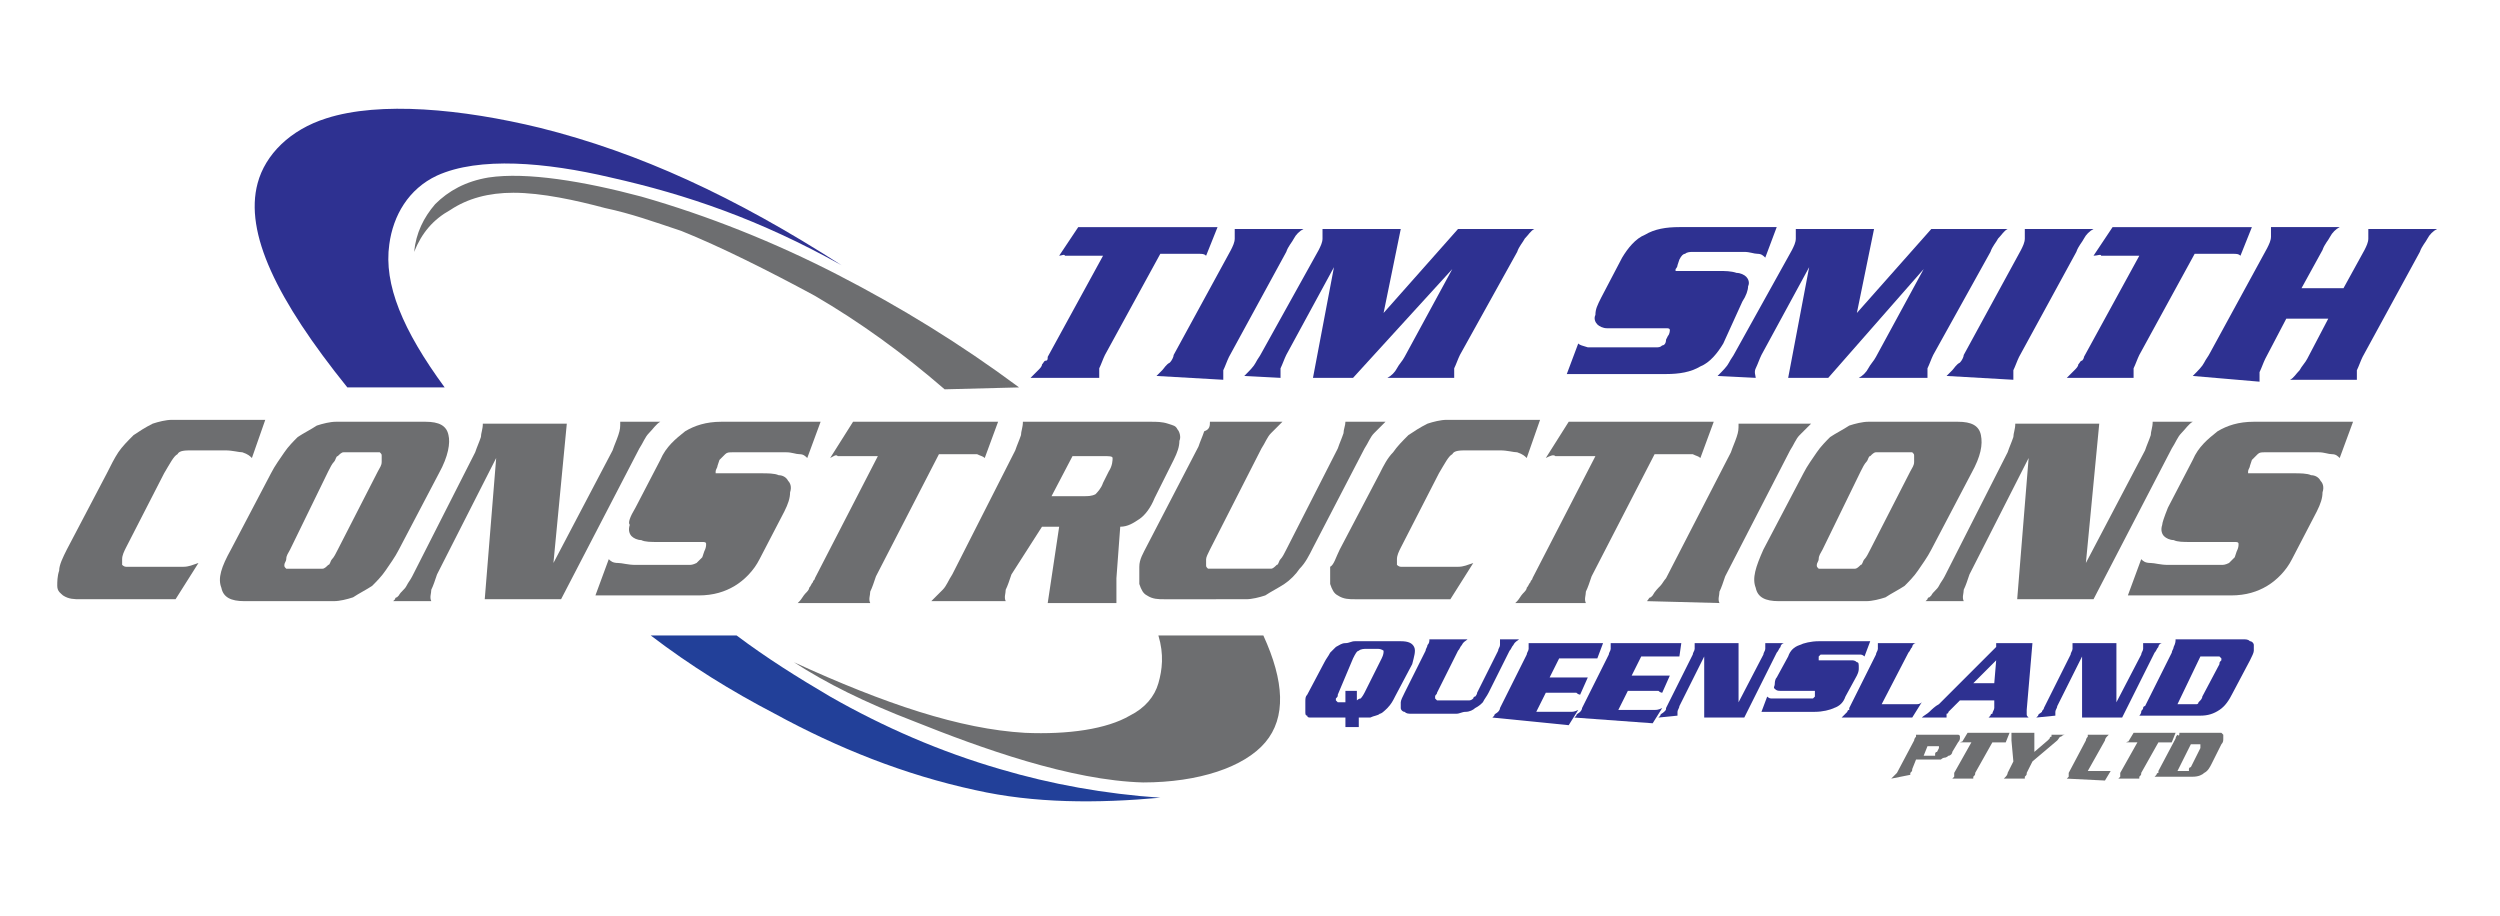
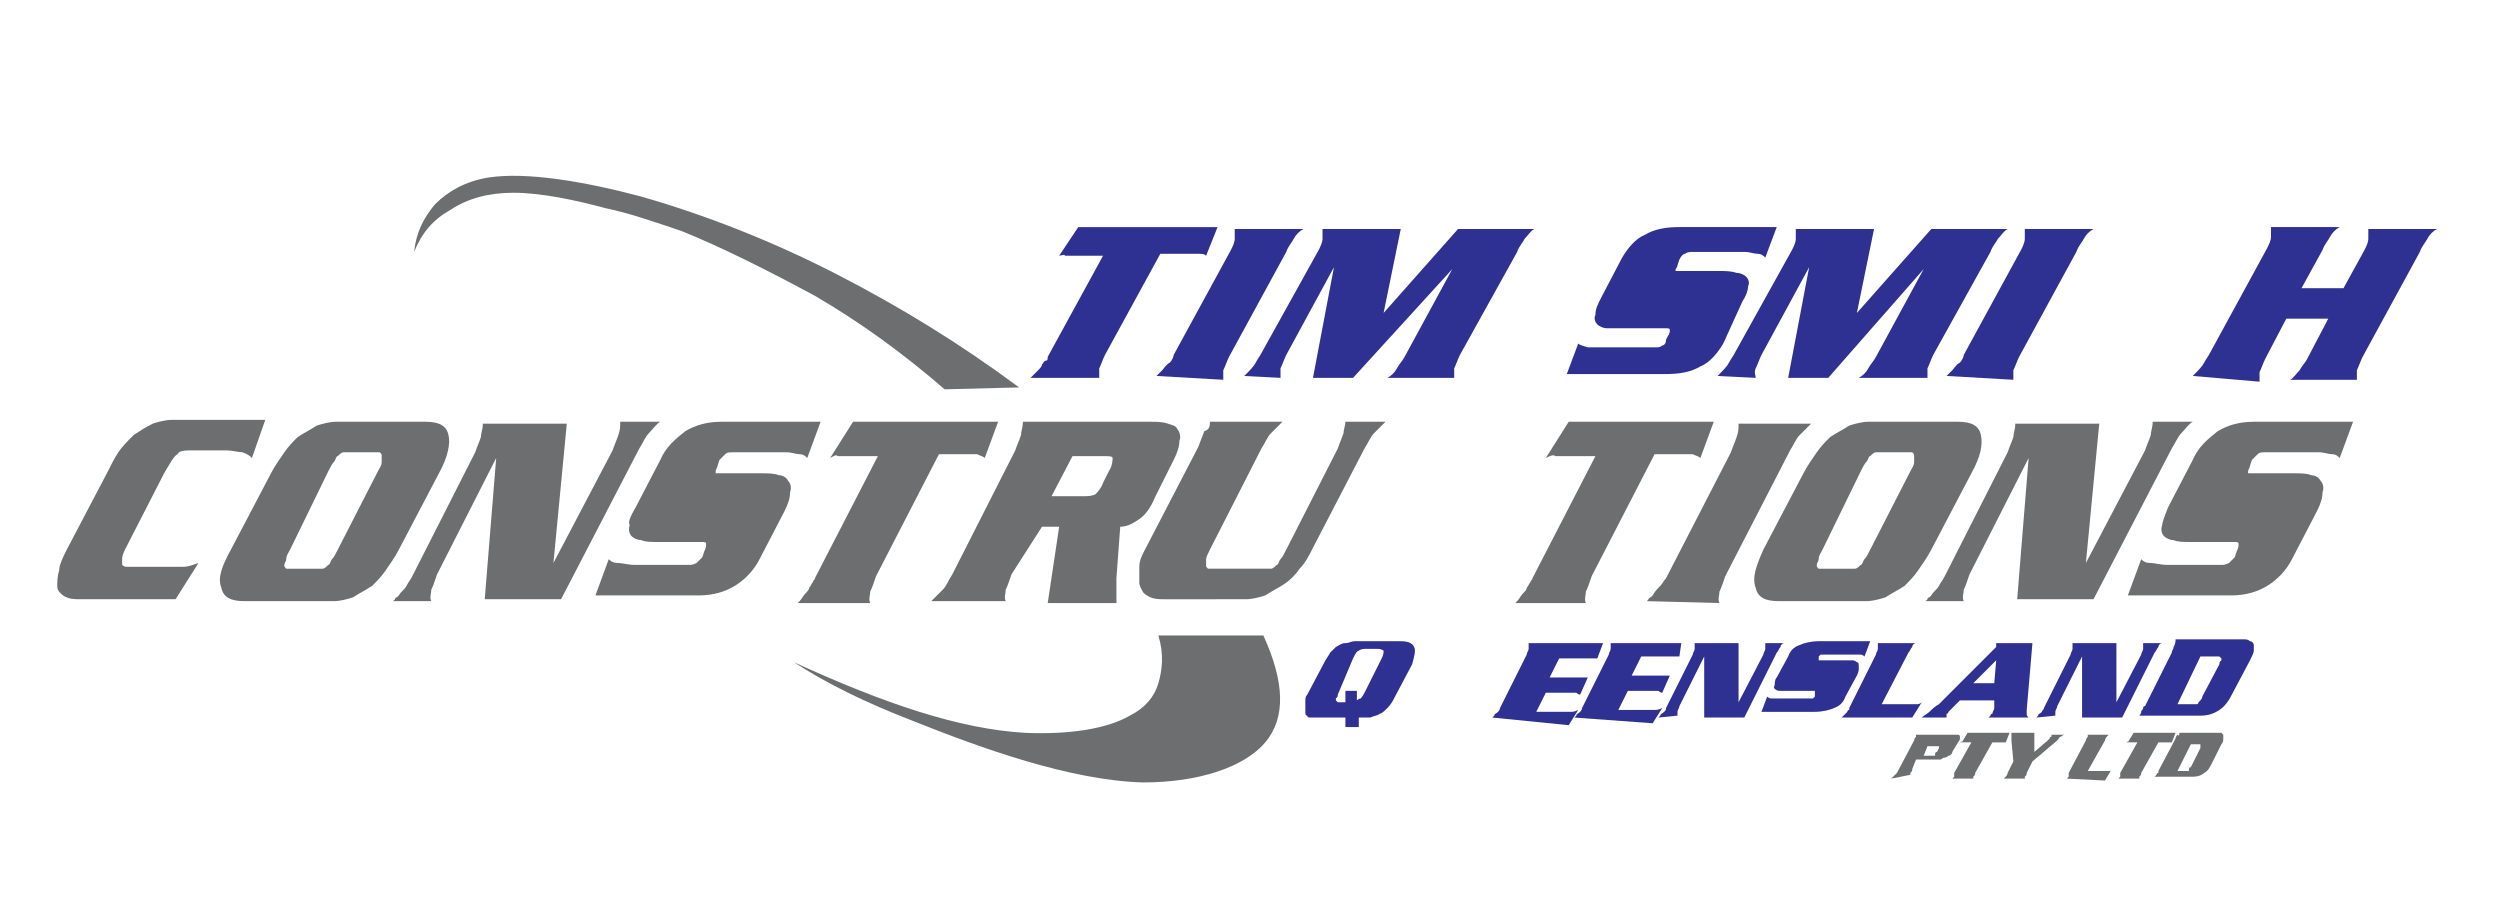
<svg xmlns="http://www.w3.org/2000/svg" version="1.1" id="Layer_1" x="0px" y="0px" viewBox="0 0 131 48" style="enable-background:new 0 0 131 48;" xml:space="preserve">
  <style type="text/css">
	.st0{fill:#2E3191;}
	.st1{fill:#6D6E70;}
	.st2{fill:#224099;}
</style>
  <g>
-     <path class="st0" d="M44.1,13.9C38.5,10.3,33.5,8,28.3,6.7c-4.1-1-8.4-1.4-11.2-0.5c-1.9,0.6-3.2,1.9-3.6,3.4   c-0.7,2.6,1,6.1,4.7,10.7h5.1c-2.2-3-3.2-5.4-2.9-7.5c0.2-1.5,1-2.9,2.5-3.6c2.2-1,5.7-0.7,9.1,0.1C36,10.2,39.8,11.5,44.1,13.9   L44.1,13.9z" />
    <path class="st1" d="M53.4,20.3c-3.1-2.3-6.2-4.2-9.5-5.9c-3.3-1.7-6.8-3.1-10.3-4.1c-3-0.8-6-1.3-8-1c-1.2,0.2-2.1,0.7-2.8,1.4   c-0.6,0.7-1,1.5-1.1,2.5c0.4-1,1-1.7,1.9-2.2c0.9-0.6,2-0.9,3.3-0.9c1.5,0,3.3,0.4,4.8,0.8c1.4,0.3,2.5,0.7,4,1.2   c2,0.8,4.6,2.1,7,3.4c2.4,1.4,4.6,3,6.8,4.9L53.4,20.3L53.4,20.3z" />
    <path class="st1" d="M66.2,33.3h-5.5c0.3,1,0.2,1.8,0,2.5c-0.2,0.7-0.7,1.3-1.5,1.7c-1.2,0.7-3.2,1-5.5,0.9   c-3.4-0.2-7.3-1.5-12.1-3.7c1.7,1.1,3.7,2.1,6.3,3.1c3.5,1.4,8.2,3.1,12,3.2c2.9,0,5.3-0.8,6.4-2.1C67.4,37.6,67.3,35.7,66.2,33.3   L66.2,33.3z" />
-     <path class="st2" d="M43.5,36.5c-1.7-1-3.3-2-4.9-3.2h-4.5c2.1,1.6,4.2,2.9,6.5,4.1c3.3,1.8,6.8,3.2,10.5,4   c3.1,0.7,6.4,0.7,9.7,0.4c-2.9-0.2-5.7-0.7-8.4-1.5C49.3,39.4,46.3,38.1,43.5,36.5L43.5,36.5z" />
    <path class="st1" d="M113.6,26.6l1.3-2.5c0.3-0.7,0.8-1.1,1.3-1.5c0.5-0.3,1.1-0.5,1.9-0.5h5.2l-0.7,1.9c-0.1-0.1-0.2-0.2-0.4-0.2   s-0.4-0.1-0.7-0.1h-2.8c-0.2,0-0.3,0-0.4,0.1c-0.1,0.1-0.2,0.2-0.3,0.3l-0.1,0.3c0,0.1-0.1,0.2-0.1,0.3c0,0.1,0,0.1,0,0.1   c0,0,0,0,0.1,0c0.1,0,0.2,0,0.3,0h2c0.3,0,0.7,0,0.9,0.1c0.2,0,0.4,0.1,0.5,0.3c0.1,0.1,0.2,0.3,0.1,0.6c0,0.3-0.1,0.6-0.3,1   l-1.3,2.5c-0.3,0.6-0.8,1.1-1.3,1.4c-0.5,0.3-1.1,0.5-1.9,0.5h-5.4l0.7-1.9c0.1,0.1,0.2,0.2,0.5,0.2c0.2,0,0.5,0.1,0.9,0.1h2.8   c0.1,0,0.2,0,0.4-0.1c0.1-0.1,0.2-0.2,0.3-0.3l0.1-0.3c0.1-0.2,0.1-0.3,0.1-0.4s-0.1-0.1-0.2-0.1h-2.3c-0.4,0-0.7,0-0.9-0.1   c-0.2,0-0.4-0.1-0.5-0.2c-0.1-0.1-0.2-0.3-0.1-0.6C113.3,27.4,113.4,27.1,113.6,26.6L113.6,26.6L113.6,26.6z" />
    <path class="st1" d="M100.9,31.5l0.1-0.1c0,0,0-0.1,0.1-0.1c0,0,0.1-0.1,0.1-0.1c0.1-0.2,0.3-0.3,0.4-0.5c0.1-0.2,0.2-0.3,0.3-0.5   l3.3-6.5c0.1-0.3,0.2-0.5,0.3-0.8c0-0.2,0.1-0.4,0.1-0.7h4.4l-0.7,7.3l3.1-5.9c0.1-0.3,0.2-0.5,0.3-0.8c0-0.2,0.1-0.4,0.1-0.7h2.1   c-0.2,0.1-0.4,0.4-0.6,0.6s-0.3,0.5-0.5,0.8l-4.1,7.9h-4l0.6-7.4l-3.1,6.1c-0.1,0.3-0.2,0.6-0.3,0.8c0,0.2-0.1,0.4,0,0.6   L100.9,31.5L100.9,31.5z" />
    <path class="st1" d="M95.5,28.8c-0.1,0.2-0.2,0.3-0.2,0.5c0,0.1-0.1,0.2-0.1,0.3s0,0.1,0.1,0.2c0.1,0,0.2,0,0.4,0h1.1   c0.1,0,0.3,0,0.4,0c0.1,0,0.2-0.1,0.3-0.2c0.1,0,0.1-0.2,0.2-0.3c0.1-0.1,0.2-0.3,0.3-0.5l2.1-4.1c0.1-0.2,0.2-0.3,0.2-0.5   c0-0.1,0-0.2,0-0.3c0-0.1,0-0.1-0.1-0.2c-0.1,0-0.2,0-0.4,0h-1.1c-0.1,0-0.3,0-0.4,0c-0.1,0-0.2,0.1-0.3,0.2   c-0.1,0-0.1,0.2-0.2,0.3c-0.1,0.1-0.2,0.3-0.3,0.5L95.5,28.8L95.5,28.8L95.5,28.8z M92.4,28.8l2.1-4c0.2-0.4,0.5-0.8,0.7-1.1   c0.2-0.3,0.5-0.6,0.7-0.8c0.3-0.2,0.7-0.4,1-0.6c0.3-0.1,0.7-0.2,1-0.2h4.7c0.7,0,1.1,0.2,1.2,0.7s0,1.1-0.5,2l-2.1,4   c-0.2,0.4-0.5,0.8-0.7,1.1c-0.2,0.3-0.5,0.6-0.7,0.8c-0.3,0.2-0.7,0.4-1,0.6c-0.3,0.1-0.7,0.2-1,0.2h-4.6c-0.7,0-1.1-0.2-1.2-0.7   C91.8,30.3,92,29.7,92.4,28.8L92.4,28.8L92.4,28.8z" />
    <path class="st1" d="M86.3,31.5L86.3,31.5c0.1-0.1,0.1-0.2,0.2-0.2c0,0,0.1-0.1,0.1-0.1c0.1-0.2,0.3-0.4,0.4-0.5   c0.1-0.1,0.2-0.3,0.3-0.4l3.4-6.6c0.1-0.3,0.2-0.5,0.3-0.8s0.1-0.4,0.1-0.7h3.8c-0.2,0.2-0.4,0.4-0.6,0.6c-0.2,0.2-0.3,0.5-0.5,0.8   l-3.4,6.6c-0.1,0.3-0.2,0.6-0.3,0.8c0,0.2-0.1,0.4,0,0.6L86.3,31.5L86.3,31.5z" />
    <path class="st1" d="M81,24l1.2-1.9h7.6L89.1,24c-0.1-0.1-0.2-0.1-0.4-0.2c-0.1,0-0.3,0-0.6,0h-1.4l-3.3,6.4   c-0.1,0.3-0.2,0.6-0.3,0.8c0,0.2-0.1,0.4,0,0.6h-3.7l0.1-0.1c0.1-0.1,0.2-0.3,0.3-0.4c0.1-0.1,0.2-0.2,0.2-0.3   c0.1-0.1,0.1-0.2,0.2-0.3c0-0.1,0.1-0.1,0.1-0.2l3.3-6.4h-1.4c-0.2,0-0.5,0-0.7,0C81.4,23.8,81.2,23.9,81,24L81,24L81,24z" />
-     <path class="st1" d="M70.2,28.8l2.1-4c0.2-0.4,0.4-0.8,0.7-1.1c0.2-0.3,0.5-0.6,0.8-0.9c0.3-0.2,0.6-0.4,1-0.6   c0.3-0.1,0.7-0.2,1-0.2h4.9l-0.7,2c-0.1-0.1-0.2-0.2-0.5-0.3c-0.2,0-0.5-0.1-0.9-0.1h-1.7c-0.4,0-0.7,0-0.8,0.2   c-0.2,0.1-0.4,0.5-0.7,1l-2,3.9c-0.1,0.2-0.2,0.4-0.2,0.6c0,0.1,0,0.2,0,0.3c0,0,0.1,0.1,0.2,0.1c0.1,0,0.3,0,0.5,0h1.6   c0.3,0,0.6,0,0.9,0c0.3,0,0.5-0.1,0.8-0.2L76,31.4h-5c-0.3,0-0.6,0-0.9-0.2c-0.2-0.1-0.3-0.3-0.4-0.6c0-0.2,0-0.5,0-0.9   C69.9,29.6,70,29.2,70.2,28.8L70.2,28.8L70.2,28.8z" />
    <path class="st1" d="M63.4,22.1h3.8c-0.2,0.2-0.4,0.4-0.6,0.6c-0.2,0.2-0.3,0.5-0.5,0.8l-2.7,5.3c-0.1,0.2-0.2,0.4-0.2,0.5   c0,0.1,0,0.2,0,0.3s0,0.1,0.1,0.2c0.1,0,0.2,0,0.4,0h2.5c0.1,0,0.3,0,0.4,0c0.1,0,0.2-0.1,0.3-0.2c0.1,0,0.1-0.2,0.2-0.3   c0.1-0.1,0.2-0.3,0.3-0.5l2.7-5.3c0.1-0.3,0.2-0.5,0.3-0.8c0-0.2,0.1-0.4,0.1-0.6h2.1c-0.2,0.2-0.4,0.4-0.6,0.6s-0.3,0.5-0.5,0.8   l-2.7,5.2c-0.2,0.4-0.4,0.8-0.7,1.1c-0.2,0.3-0.5,0.6-0.8,0.8c-0.3,0.2-0.7,0.4-1,0.6c-0.3,0.1-0.7,0.2-1,0.2H61   c-0.3,0-0.6,0-0.9-0.2c-0.2-0.1-0.3-0.3-0.4-0.6c0-0.2,0-0.5,0-0.9s0.2-0.7,0.4-1.1l2.7-5.2c0.1-0.3,0.2-0.5,0.3-0.8   C63.4,22.5,63.4,22.3,63.4,22.1L63.4,22.1L63.4,22.1z" />
    <path class="st1" d="M55.1,26h1.7c0.2,0,0.4,0,0.6-0.1c0.1-0.1,0.3-0.3,0.4-0.6l0.3-0.6c0.2-0.3,0.2-0.6,0.2-0.7   c0-0.1-0.2-0.1-0.5-0.1h-1.6L55.1,26L55.1,26L55.1,26z M48.8,31.5c0.2-0.2,0.4-0.4,0.6-0.6c0.2-0.2,0.3-0.5,0.5-0.8l3.3-6.5   c0.1-0.3,0.2-0.5,0.3-0.8c0-0.2,0.1-0.4,0.1-0.7h6.7c0.3,0,0.6,0,0.9,0.1s0.4,0.1,0.5,0.3c0.1,0.1,0.2,0.4,0.1,0.6   c0,0.3-0.1,0.6-0.3,1l-1,2c-0.2,0.5-0.5,0.9-0.8,1.1c-0.3,0.2-0.6,0.4-1,0.4c0,0,0,0,0,0h0c0,0,0,0,0,0h0l-0.2,2.7   c0,0.1,0,0.3,0,0.5c0,0.2,0,0.5,0,0.8h-3.6l0.6-4h-0.9L53,30.1c-0.1,0.3-0.2,0.6-0.3,0.8c0,0.2-0.1,0.4,0,0.6L48.8,31.5L48.8,31.5z   " />
    <path class="st1" d="M43.5,24l1.2-1.9h7.6L51.6,24c-0.1-0.1-0.2-0.1-0.4-0.2c-0.1,0-0.3,0-0.6,0h-1.4l-3.3,6.4   c-0.1,0.3-0.2,0.6-0.3,0.8c0,0.2-0.1,0.4,0,0.6h-3.8l0.1-0.1c0.1-0.1,0.2-0.3,0.3-0.4c0.1-0.1,0.2-0.2,0.2-0.3   c0.1-0.1,0.1-0.2,0.2-0.3c0-0.1,0.1-0.1,0.1-0.2l3.3-6.4h-1.4c-0.2,0-0.5,0-0.7,0C43.8,23.8,43.7,23.9,43.5,24L43.5,24z" />
    <path class="st1" d="M33.3,26.6l1.3-2.5c0.3-0.7,0.8-1.1,1.3-1.5c0.5-0.3,1.1-0.5,1.9-0.5H43L42.3,24c-0.1-0.1-0.2-0.2-0.4-0.2   c-0.2,0-0.4-0.1-0.7-0.1h-2.8c-0.2,0-0.3,0-0.4,0.1c-0.1,0.1-0.2,0.2-0.3,0.3l-0.1,0.3c0,0.1-0.1,0.2-0.1,0.3c0,0.1,0,0.1,0,0.1   c0,0,0,0,0.1,0c0.1,0,0.2,0,0.3,0h2c0.3,0,0.7,0,0.9,0.1c0.2,0,0.4,0.1,0.5,0.3c0.1,0.1,0.2,0.3,0.1,0.6c0,0.3-0.1,0.6-0.3,1   l-1.3,2.5c-0.3,0.6-0.8,1.1-1.3,1.4c-0.5,0.3-1.1,0.5-1.9,0.5h-5.4l0.7-1.9c0.1,0.1,0.2,0.2,0.5,0.2c0.2,0,0.5,0.1,0.9,0.1h2.8   c0.1,0,0.2,0,0.4-0.1c0.1-0.1,0.2-0.2,0.3-0.3l0.1-0.3c0.1-0.2,0.1-0.3,0.1-0.4s-0.1-0.1-0.2-0.1h-2.3c-0.4,0-0.7,0-0.9-0.1   c-0.2,0-0.4-0.1-0.5-0.2c-0.1-0.1-0.2-0.3-0.1-0.6C32.9,27.4,33,27.1,33.3,26.6L33.3,26.6L33.3,26.6z" />
    <path class="st1" d="M20.6,31.5l0.1-0.1c0,0,0-0.1,0.1-0.1c0,0,0.1-0.1,0.1-0.1c0.1-0.2,0.3-0.3,0.4-0.5c0.1-0.2,0.2-0.3,0.3-0.5   l3.3-6.5c0.1-0.3,0.2-0.5,0.3-0.8c0-0.2,0.1-0.4,0.1-0.7h4.4l-0.7,7.3l3.1-5.9c0.1-0.3,0.2-0.5,0.3-0.8s0.1-0.4,0.1-0.7h2.1   c-0.2,0.1-0.4,0.4-0.6,0.6c-0.2,0.2-0.3,0.5-0.5,0.8l-4.1,7.9h-4L26,24l-3.1,6.1c-0.1,0.3-0.2,0.6-0.3,0.8c0,0.2-0.1,0.4,0,0.6   L20.6,31.5L20.6,31.5z" />
    <path class="st1" d="M15.2,28.8c-0.1,0.2-0.2,0.3-0.2,0.5c0,0.1-0.1,0.2-0.1,0.3s0,0.1,0.1,0.2c0.1,0,0.2,0,0.4,0h1.1   c0.1,0,0.3,0,0.4,0c0.1,0,0.2-0.1,0.3-0.2c0.1,0,0.1-0.2,0.2-0.3c0.1-0.1,0.2-0.3,0.3-0.5l2.1-4.1c0.1-0.2,0.2-0.3,0.2-0.5   s0-0.2,0-0.3c0-0.1,0-0.1-0.1-0.2c-0.1,0-0.2,0-0.4,0h-1.1c-0.1,0-0.3,0-0.4,0c-0.1,0-0.2,0.1-0.3,0.2c-0.1,0-0.1,0.2-0.2,0.3   c-0.1,0.1-0.2,0.3-0.3,0.5L15.2,28.8L15.2,28.8L15.2,28.8z M12.1,28.8l2.1-4c0.2-0.4,0.5-0.8,0.7-1.1c0.2-0.3,0.5-0.6,0.7-0.8   c0.3-0.2,0.7-0.4,1-0.6c0.3-0.1,0.7-0.2,1-0.2h4.7c0.7,0,1.1,0.2,1.2,0.7c0.1,0.4,0,1.1-0.5,2l-2.1,4c-0.2,0.4-0.5,0.8-0.7,1.1   c-0.2,0.3-0.5,0.6-0.7,0.8c-0.3,0.2-0.7,0.4-1,0.6c-0.3,0.1-0.7,0.2-1,0.2h-4.7c-0.7,0-1.1-0.2-1.2-0.7   C11.4,30.3,11.6,29.7,12.1,28.8L12.1,28.8L12.1,28.8z" />
    <path class="st1" d="M3.5,28.8l2.1-4C5.8,24.4,6,24,6.2,23.7c0.2-0.3,0.5-0.6,0.8-0.9c0.3-0.2,0.6-0.4,1-0.6c0.3-0.1,0.7-0.2,1-0.2   h4.9l-0.7,2c-0.1-0.1-0.2-0.2-0.5-0.3c-0.2,0-0.5-0.1-0.9-0.1h-1.7c-0.4,0-0.7,0-0.8,0.2c-0.2,0.1-0.4,0.5-0.7,1l-2,3.9   c-0.1,0.2-0.2,0.4-0.2,0.6c0,0.1,0,0.2,0,0.3c0,0,0.1,0.1,0.2,0.1c0.1,0,0.3,0,0.5,0h1.6c0.3,0,0.6,0,0.9,0c0.3,0,0.5-0.1,0.8-0.2   l-1.2,1.9h-5c-0.3,0-0.6,0-0.9-0.2C3.2,31.1,3,31,3,30.7c0-0.2,0-0.5,0.1-0.8C3.1,29.6,3.3,29.2,3.5,28.8L3.5,28.8L3.5,28.8z" />
    <path class="st0" d="M114.1,36.9h0.8c0.1,0,0.1,0,0.2,0c0,0,0.1,0,0.1-0.1c0,0,0.1-0.1,0.1-0.1c0,0,0.1-0.1,0.1-0.2l0.9-1.7   c0-0.1,0-0.1,0.1-0.2c0,0,0-0.1,0-0.1c0,0,0,0-0.1-0.1c0,0-0.1,0-0.2,0h-0.8L114.1,36.9L114.1,36.9L114.1,36.9z M114,33.5h3.5   c0.2,0,0.3,0,0.4,0.1c0.1,0,0.2,0.1,0.2,0.2c0,0.1,0,0.2,0,0.3c0,0.1-0.1,0.3-0.2,0.5l-0.9,1.7c-0.2,0.4-0.4,0.7-0.7,0.9   c-0.3,0.2-0.6,0.3-1,0.3H112l0,0c0,0,0,0,0.1,0c0,0,0.1-0.1,0.1-0.2c0-0.1,0.1-0.1,0.1-0.2c0,0,0-0.1,0.1-0.1l1.4-2.8   c0-0.1,0.1-0.2,0.1-0.3C114,33.7,114,33.6,114,33.5L114,33.5L114,33.5z" />
    <path class="st0" d="M106.7,37.6L106.7,37.6L106.7,37.6c0.1-0.1,0.1-0.1,0.1-0.1c0-0.1,0.1-0.1,0.2-0.2c0-0.1,0.1-0.1,0.1-0.2   l1.4-2.8c0-0.1,0.1-0.2,0.1-0.3c0-0.1,0-0.2,0-0.3h2.3v3.1l1.3-2.5c0-0.1,0.1-0.2,0.1-0.3c0-0.1,0-0.2,0-0.3h1   c-0.1,0-0.2,0.1-0.2,0.2c-0.1,0.1-0.1,0.2-0.2,0.3l-1.7,3.4h-2.1l0-3.2l-1.3,2.6c0,0.1-0.1,0.2-0.1,0.3c0,0.1,0,0.2,0,0.2   L106.7,37.6L106.7,37.6z" />
    <path class="st0" d="M103.4,35.8h1.1l0.1-1.2L103.4,35.8L103.4,35.8L103.4,35.8z M100.7,37.6c0.1-0.1,0.3-0.2,0.4-0.3   c0.1-0.1,0.3-0.3,0.5-0.4l3-3c0,0,0,0,0-0.1c0,0,0-0.1,0-0.1h1.9l-0.3,3.5c0,0.1,0,0.1,0,0.2s0,0.1,0.1,0.2h-2.1   c0,0,0.1-0.1,0.1-0.1c0,0,0-0.1,0.1-0.1c0-0.1,0.1-0.2,0.1-0.3c0-0.1,0-0.3,0-0.4h-1.8l-0.5,0.5c0,0-0.1,0.1-0.1,0.1   c0,0,0,0.1-0.1,0.1c0,0,0,0.1,0,0.1c0,0,0,0.1,0,0.1H100.7L100.7,37.6z" />
    <path class="st0" d="M96.5,37.6L96.5,37.6c0.1-0.1,0.2-0.2,0.2-0.2c0,0,0.1-0.1,0.1-0.1c0,0,0-0.1,0.1-0.1c0,0,0,0,0-0.1l1.4-2.8   c0-0.1,0.1-0.2,0.1-0.3c0-0.1,0-0.2,0-0.3h2c-0.1,0-0.2,0.1-0.2,0.2c-0.1,0.1-0.1,0.2-0.2,0.3l-1.4,2.7h1.5c0.1,0,0.2,0,0.3,0   c0.1,0,0.2,0,0.3-0.1l-0.5,0.8L96.5,37.6L96.5,37.6z" />
    <path class="st0" d="M93.1,35.5l0.6-1.1c0.1-0.3,0.3-0.5,0.6-0.6c0.2-0.1,0.6-0.2,1-0.2H98l-0.3,0.8c0,0-0.1-0.1-0.2-0.1   c-0.1,0-0.2,0-0.4,0h-1.5c-0.1,0-0.1,0-0.2,0c0,0-0.1,0.1-0.1,0.1l0,0.1c0,0,0,0.1,0,0.1c0,0,0,0,0,0c0,0,0,0,0.1,0s0.1,0,0.1,0h1   c0.2,0,0.3,0,0.5,0c0.1,0,0.2,0,0.3,0.1c0.1,0,0.1,0.1,0.1,0.3c0,0.1,0,0.2-0.1,0.4l-0.6,1.1c-0.1,0.3-0.3,0.5-0.6,0.6   c-0.2,0.1-0.6,0.2-1,0.2h-2.8l0.3-0.8c0,0,0.1,0.1,0.2,0.1c0.1,0,0.3,0,0.5,0h1.5c0,0,0.1,0,0.2,0c0,0,0.1-0.1,0.1-0.1l0-0.1   c0-0.1,0-0.1,0-0.2c0,0,0,0-0.1,0h-1.2c-0.2,0-0.3,0-0.5,0c-0.1,0-0.2,0-0.3-0.1S93,36,93,35.8C93,35.8,93,35.6,93.1,35.5   L93.1,35.5L93.1,35.5z" />
    <path class="st0" d="M86.9,37.6L86.9,37.6L86.9,37.6c0.1-0.1,0.1-0.1,0.1-0.1c0-0.1,0.1-0.1,0.2-0.2s0.1-0.1,0.1-0.2l1.4-2.8   c0-0.1,0.1-0.2,0.1-0.3c0-0.1,0-0.2,0-0.3h2.3v3.1l1.3-2.5c0-0.1,0.1-0.2,0.1-0.3c0-0.1,0-0.2,0-0.3h1c-0.1,0-0.2,0.1-0.2,0.2   c-0.1,0.1-0.1,0.2-0.2,0.3l-1.7,3.4h-2.1l0-3.2l-1.3,2.6c0,0.1-0.1,0.2-0.1,0.3c0,0.1,0,0.2,0,0.2L86.9,37.6L86.9,37.6z" />
    <path class="st0" d="M82.5,37.6L82.5,37.6L82.5,37.6c0.1-0.1,0.1-0.1,0.1-0.1c0-0.1,0.1-0.1,0.2-0.2c0,0,0.1-0.1,0.1-0.2l1.4-2.8   c0-0.1,0.1-0.2,0.1-0.3c0-0.1,0-0.2,0-0.3h3.7L88,34.4c-0.1,0-0.2,0-0.3,0s-0.2,0-0.4,0h-1.3l-0.5,1h1.3c0.1,0,0.2,0,0.4,0   c0.1,0,0.2,0,0.3,0l-0.4,0.9c0,0-0.1,0-0.2-0.1c-0.1,0-0.1,0-0.2,0h-1.4l-0.5,1h1.6c0.1,0,0.1,0,0.3,0c0.1,0,0.2,0,0.4-0.1   l-0.5,0.8L82.5,37.6L82.5,37.6z" />
    <path class="st0" d="M78.2,37.6L78.2,37.6L78.2,37.6c0.1-0.1,0.1-0.1,0.1-0.1c0-0.1,0.1-0.1,0.2-0.2c0,0,0.1-0.1,0.1-0.2l1.4-2.8   c0-0.1,0.1-0.2,0.1-0.3c0-0.1,0-0.2,0-0.3H84l-0.3,0.8c-0.1,0-0.2,0-0.3,0s-0.2,0-0.4,0h-1.3l-0.5,1h1.3c0.1,0,0.2,0,0.4,0   c0.1,0,0.2,0,0.3,0l-0.4,0.9c0,0-0.1,0-0.2-0.1c-0.1,0-0.1,0-0.2,0H81l-0.5,1H82c0.1,0,0.1,0,0.3,0c0.1,0,0.2,0,0.4-0.1l-0.5,0.8   L78.2,37.6L78.2,37.6z" />
-     <path class="st0" d="M74.9,33.5h2c-0.1,0.1-0.2,0.1-0.3,0.3c-0.1,0.1-0.1,0.2-0.2,0.3l-1.1,2.2c0,0.1-0.1,0.1-0.1,0.2   c0,0,0,0.1,0,0.1s0,0,0.1,0.1c0,0,0.1,0,0.2,0h1.3c0.1,0,0.1,0,0.2,0c0,0,0.1,0,0.2-0.1c0,0,0-0.1,0.1-0.1c0,0,0.1-0.1,0.1-0.2   l1.1-2.2c0-0.1,0.1-0.2,0.1-0.3c0-0.1,0-0.2,0-0.3h1c-0.1,0.1-0.2,0.1-0.3,0.3c-0.1,0.1-0.1,0.2-0.2,0.3l-1.1,2.2   c-0.1,0.2-0.2,0.3-0.3,0.5c-0.1,0.1-0.2,0.2-0.4,0.3c-0.1,0.1-0.3,0.2-0.5,0.2c-0.2,0-0.3,0.1-0.5,0.1h-2.3c-0.2,0-0.3,0-0.4-0.1   c-0.1,0-0.2-0.1-0.2-0.2c0-0.1,0-0.2,0-0.3c0-0.1,0.1-0.3,0.2-0.5l1.1-2.2c0-0.1,0.1-0.2,0.1-0.3C74.9,33.7,74.9,33.6,74.9,33.5   L74.9,33.5L74.9,33.5z" />
    <path class="st0" d="M70.1,36.4c0,0.1,0,0.1-0.1,0.2c0,0,0,0.1,0,0.1c0,0,0,0,0.1,0.1c0,0,0.1,0,0.2,0h0.2v-0.6h0.6l0,0.5   c0,0,0.1-0.1,0.2-0.1c0,0,0.1-0.1,0.2-0.3l0.9-1.8c0.1-0.2,0.1-0.3,0.1-0.4c0,0-0.1-0.1-0.3-0.1h-0.6c-0.1,0-0.3,0-0.4,0.1   c-0.1,0-0.2,0.2-0.3,0.4L70.1,36.4L70.1,36.4L70.1,36.4z M68.5,36.4l0.9-1.7c0.1-0.2,0.2-0.3,0.3-0.5c0.1-0.1,0.2-0.2,0.3-0.3   c0.2-0.1,0.3-0.2,0.5-0.2c0.2,0,0.3-0.1,0.5-0.1h2.4c0.4,0,0.6,0.1,0.7,0.3c0.1,0.2,0,0.5-0.1,0.9l-0.9,1.7   c-0.1,0.2-0.2,0.4-0.4,0.6c-0.1,0.1-0.3,0.3-0.4,0.3c-0.1,0.1-0.3,0.1-0.5,0.2c-0.2,0-0.4,0-0.6,0l0,0.5h-0.7l0-0.5H69   c-0.1,0-0.2,0-0.3,0c-0.1,0-0.2,0-0.2-0.1c-0.1,0-0.1-0.1-0.1-0.2c0-0.1,0-0.2,0-0.3c0,0,0-0.1,0-0.2   C68.4,36.6,68.4,36.5,68.5,36.4L68.5,36.4L68.5,36.4z" />
    <path class="st0" d="M114.9,19.7L114.9,19.7c0.3-0.3,0.5-0.5,0.6-0.7c0.1-0.2,0.2-0.3,0.3-0.5l3-5.5c0.1-0.2,0.2-0.4,0.2-0.6   c0-0.2,0-0.4,0-0.5h3.6c-0.2,0.1-0.4,0.3-0.5,0.5c-0.1,0.2-0.3,0.4-0.4,0.7l-1.1,2h2.2l1.1-2c0.1-0.2,0.2-0.4,0.2-0.6   c0-0.2,0-0.4,0-0.5h3.6c-0.2,0.1-0.4,0.3-0.5,0.5c-0.1,0.2-0.3,0.4-0.4,0.7l-3,5.5c-0.1,0.2-0.2,0.5-0.3,0.7c0,0.2,0,0.4,0,0.5H120   c0.2-0.1,0.3-0.3,0.5-0.5c0.1-0.2,0.3-0.4,0.4-0.6l1.1-2.1h-2.2l-1.1,2.1c-0.1,0.2-0.2,0.5-0.3,0.7c0,0.2,0,0.4,0,0.5L114.9,19.7   L114.9,19.7z" />
-     <path class="st0" d="M109.7,13.4l1-1.5h7.3l-0.6,1.5c-0.1-0.1-0.2-0.1-0.4-0.1c-0.1,0-0.3,0-0.6,0h-1.4l-2.9,5.3   c-0.1,0.2-0.2,0.5-0.3,0.7c0,0.2,0,0.4,0,0.5h-3.5l0.1-0.1c0.1-0.1,0.2-0.2,0.3-0.3c0.1-0.1,0.2-0.2,0.2-0.3   c0.1-0.1,0.1-0.2,0.2-0.2c0,0,0.1-0.1,0.1-0.2l2.9-5.3h-1.3c-0.2,0-0.4,0-0.7,0C110.1,13.3,109.9,13.4,109.7,13.4L109.7,13.4   L109.7,13.4z" />
    <path class="st0" d="M102,19.7L102,19.7c0.1-0.1,0.1-0.1,0.2-0.2c0,0,0.1-0.1,0.1-0.1c0.1-0.1,0.2-0.3,0.4-0.4   c0.1-0.1,0.2-0.3,0.2-0.4l3-5.5c0.1-0.2,0.2-0.4,0.2-0.6c0-0.2,0-0.4,0-0.5h3.6c-0.2,0.1-0.4,0.3-0.5,0.5c-0.1,0.2-0.3,0.4-0.4,0.7   l-3,5.5c-0.1,0.2-0.2,0.5-0.3,0.7c0,0.2,0,0.4,0,0.5L102,19.7L102,19.7z" />
    <path class="st0" d="M90,19.7L90,19.7c0.3-0.3,0.5-0.5,0.6-0.7c0.1-0.2,0.2-0.3,0.3-0.5l3-5.4c0.1-0.2,0.2-0.4,0.2-0.6   c0-0.2,0-0.4,0-0.5h4.1l-0.9,4.4l3.9-4.4h4c-0.2,0.1-0.3,0.3-0.5,0.5c-0.1,0.2-0.3,0.4-0.4,0.7l-3,5.4c-0.1,0.2-0.2,0.5-0.3,0.7   c0,0.2,0,0.4,0,0.5h-3.6c0.2-0.1,0.4-0.3,0.5-0.5c0.1-0.2,0.3-0.4,0.4-0.6l2.5-4.6l-5,5.7h-2.1l1.1-5.8l-2.5,4.6   c-0.1,0.2-0.2,0.5-0.3,0.7s0,0.4,0,0.5L90,19.7L90,19.7z" />
    <path class="st0" d="M83.9,15.6l1.1-2.1c0.3-0.5,0.7-1,1.2-1.2c0.5-0.3,1.1-0.4,1.8-0.4h5.1l-0.6,1.6c-0.1-0.1-0.2-0.2-0.4-0.2   c-0.2,0-0.4-0.1-0.7-0.1h-2.7c-0.1,0-0.3,0-0.4,0.1c-0.1,0-0.2,0.1-0.3,0.3l-0.1,0.3c0,0.1-0.1,0.2-0.1,0.2c0,0,0,0.1,0,0.1   c0,0,0,0,0.1,0c0.1,0,0.1,0,0.3,0h1.9c0.3,0,0.6,0,0.9,0.1c0.2,0,0.4,0.1,0.5,0.2c0.1,0.1,0.2,0.3,0.1,0.5c0,0.2-0.1,0.5-0.3,0.8   L90.3,18c-0.3,0.5-0.7,1-1.2,1.2c-0.5,0.3-1.1,0.4-1.8,0.4h-5.2l0.6-1.6c0.1,0.1,0.2,0.1,0.5,0.2c0.2,0,0.5,0,0.9,0h2.7   c0.1,0,0.2,0,0.3-0.1c0.1,0,0.2-0.1,0.2-0.3l0.1-0.2c0.1-0.1,0.1-0.3,0.1-0.3c0-0.1-0.1-0.1-0.2-0.1h-2.2c-0.3,0-0.7,0-0.9,0   c-0.2,0-0.4-0.1-0.5-0.2c-0.1-0.1-0.2-0.3-0.1-0.5C83.6,16.2,83.7,16,83.9,15.6L83.9,15.6L83.9,15.6z" />
    <path class="st0" d="M65.2,19.7L65.2,19.7c0.3-0.3,0.5-0.5,0.6-0.7c0.1-0.2,0.2-0.3,0.3-0.5l3-5.4c0.1-0.2,0.2-0.4,0.2-0.6   c0-0.2,0-0.4,0-0.5h4.1l-0.9,4.4l3.9-4.4h4c-0.2,0.1-0.3,0.3-0.5,0.5c-0.1,0.2-0.3,0.4-0.4,0.7l-3,5.4c-0.1,0.2-0.2,0.5-0.3,0.7   c0,0.2,0,0.4,0,0.5h-3.5c0.2-0.1,0.4-0.3,0.5-0.5c0.1-0.2,0.3-0.4,0.4-0.6l2.5-4.6l-5.2,5.7h-2.1l1.1-5.8l-2.5,4.6   c-0.1,0.2-0.2,0.5-0.3,0.7c0,0.2,0,0.4,0,0.5L65.2,19.7L65.2,19.7z" />
    <path class="st0" d="M60.6,19.7L60.6,19.7c0.1-0.1,0.1-0.1,0.2-0.2c0,0,0.1-0.1,0.1-0.1c0.1-0.1,0.2-0.3,0.4-0.4   c0.1-0.1,0.2-0.3,0.2-0.4l3-5.5c0.1-0.2,0.2-0.4,0.2-0.6c0-0.2,0-0.4,0-0.5h3.6c-0.2,0.1-0.4,0.3-0.5,0.5c-0.1,0.2-0.3,0.4-0.4,0.7   l-3,5.5c-0.1,0.2-0.2,0.5-0.3,0.7c0,0.2,0,0.4,0,0.5L60.6,19.7L60.6,19.7z" />
    <path class="st0" d="M55.5,13.4l1-1.5h7.3l-0.6,1.5c-0.1-0.1-0.2-0.1-0.4-0.1c-0.1,0-0.3,0-0.6,0h-1.4l-2.9,5.3   c-0.1,0.2-0.2,0.5-0.3,0.7c0,0.2,0,0.4,0,0.5h-3.6l0.1-0.1c0.1-0.1,0.2-0.2,0.3-0.3c0.1-0.1,0.2-0.2,0.2-0.3   c0.1-0.1,0.1-0.2,0.2-0.2s0.1-0.1,0.1-0.2l2.9-5.3h-1.3c-0.2,0-0.4,0-0.7,0C55.8,13.3,55.6,13.4,55.5,13.4L55.5,13.4L55.5,13.4z" />
    <path class="st1" d="M100.8,39.6h0.4c0,0,0.1,0,0.1,0c0,0,0,0,0.1,0c0,0,0,0,0-0.1c0,0,0-0.1,0.1-0.1l0.1-0.2c0-0.1,0-0.1,0-0.1   c0,0,0,0-0.1,0h-0.5L100.8,39.6L100.8,39.6z M99.1,40.8L99.1,40.8c0.1-0.1,0.1-0.1,0.2-0.2c0,0,0.1-0.1,0.1-0.1l0.9-1.7   c0,0,0-0.1,0.1-0.2c0,0,0-0.1,0-0.1h2c0.1,0,0.2,0,0.2,0c0,0,0.1,0,0.1,0.1c0,0,0,0.1,0,0.1s0,0.1-0.1,0.2l-0.3,0.5   c0,0.1-0.1,0.2-0.2,0.2c0,0-0.1,0.1-0.2,0.1c0,0-0.1,0-0.2,0.1c-0.1,0-0.2,0-0.3,0h-1l-0.2,0.5c0,0.1,0,0.1-0.1,0.2   c0,0,0,0.1,0,0.1L99.1,40.8L99.1,40.8z M102.8,38.9l0.3-0.5h2.2l-0.2,0.5c0,0,0,0-0.1,0s-0.1,0-0.2,0h-0.4l-0.9,1.6   c0,0.1,0,0.1-0.1,0.2c0,0,0,0.1,0,0.1h-1.1l0,0c0,0,0,0,0.1-0.1c0,0,0,0,0-0.1c0,0,0,0,0-0.1l0,0l0.9-1.6h-0.4c0,0-0.1,0-0.2,0   C102.9,38.8,102.9,38.9,102.8,38.9L102.8,38.9z M105.4,38.4h1.2c0,0,0,0.1,0,0.2c0,0,0,0.1,0,0.2l0,0.6l0.7-0.6   c0,0,0.1-0.1,0.1-0.1c0,0,0-0.1,0.1-0.1l0-0.1h0.7c0,0-0.1,0-0.2,0.1c-0.1,0-0.1,0.1-0.2,0.2l-1.3,1.1l-0.3,0.6   c0,0.1,0,0.1-0.1,0.2c0,0,0,0.1,0,0.1h-1.1c0,0,0.1-0.1,0.1-0.1c0,0,0.1-0.1,0.1-0.2l0.3-0.6l-0.1-1.1c0,0,0-0.1,0-0.2   C105.4,38.6,105.4,38.5,105.4,38.4L105.4,38.4z M108.3,40.8L108.3,40.8c0.1-0.1,0.1-0.1,0.1-0.1c0,0,0,0,0-0.1c0,0,0,0,0-0.1   c0,0,0,0,0,0l0.9-1.7c0,0,0-0.1,0.1-0.2c0,0,0-0.1,0-0.1h1.1c0,0-0.1,0.1-0.1,0.1c0,0-0.1,0.1-0.1,0.2l-0.9,1.6h0.9   c0,0,0.1,0,0.2,0c0,0,0.1,0,0.1,0l-0.3,0.5L108.3,40.8L108.3,40.8z M111.5,38.9l0.3-0.5h2.2l-0.2,0.5c0,0,0,0-0.1,0s-0.1,0-0.2,0   h-0.4l-0.9,1.6c0,0.1,0,0.1-0.1,0.2c0,0,0,0.1,0,0.1h-1.1l0,0c0,0,0,0,0.1-0.1c0,0,0,0,0-0.1c0,0,0,0,0-0.1l0,0l0.9-1.6h-0.4   c0,0-0.1,0-0.2,0C111.6,38.8,111.5,38.9,111.5,38.9L111.5,38.9z M114.1,40.4h0.4c0,0,0.1,0,0.1,0c0,0,0,0,0.1,0c0,0,0,0,0-0.1   c0,0,0-0.1,0.1-0.1l0.5-1c0,0,0-0.1,0-0.1c0,0,0,0,0-0.1c0,0,0,0,0,0c0,0,0,0-0.1,0h-0.4L114.1,40.4L114.1,40.4z M114.2,38.4h2   c0.1,0,0.2,0,0.2,0c0,0,0.1,0.1,0.1,0.1c0,0,0,0.1,0,0.2c0,0.1,0,0.2-0.1,0.3l-0.5,1c-0.1,0.2-0.2,0.4-0.4,0.5   c-0.1,0.1-0.3,0.2-0.6,0.2h-2l0,0c0,0,0,0,0,0c0,0,0,0,0.1-0.1c0,0,0-0.1,0.1-0.1c0,0,0,0,0-0.1l0.9-1.7c0,0,0-0.1,0.1-0.2   C114.2,38.6,114.2,38.5,114.2,38.4L114.2,38.4z" />
  </g>
</svg>